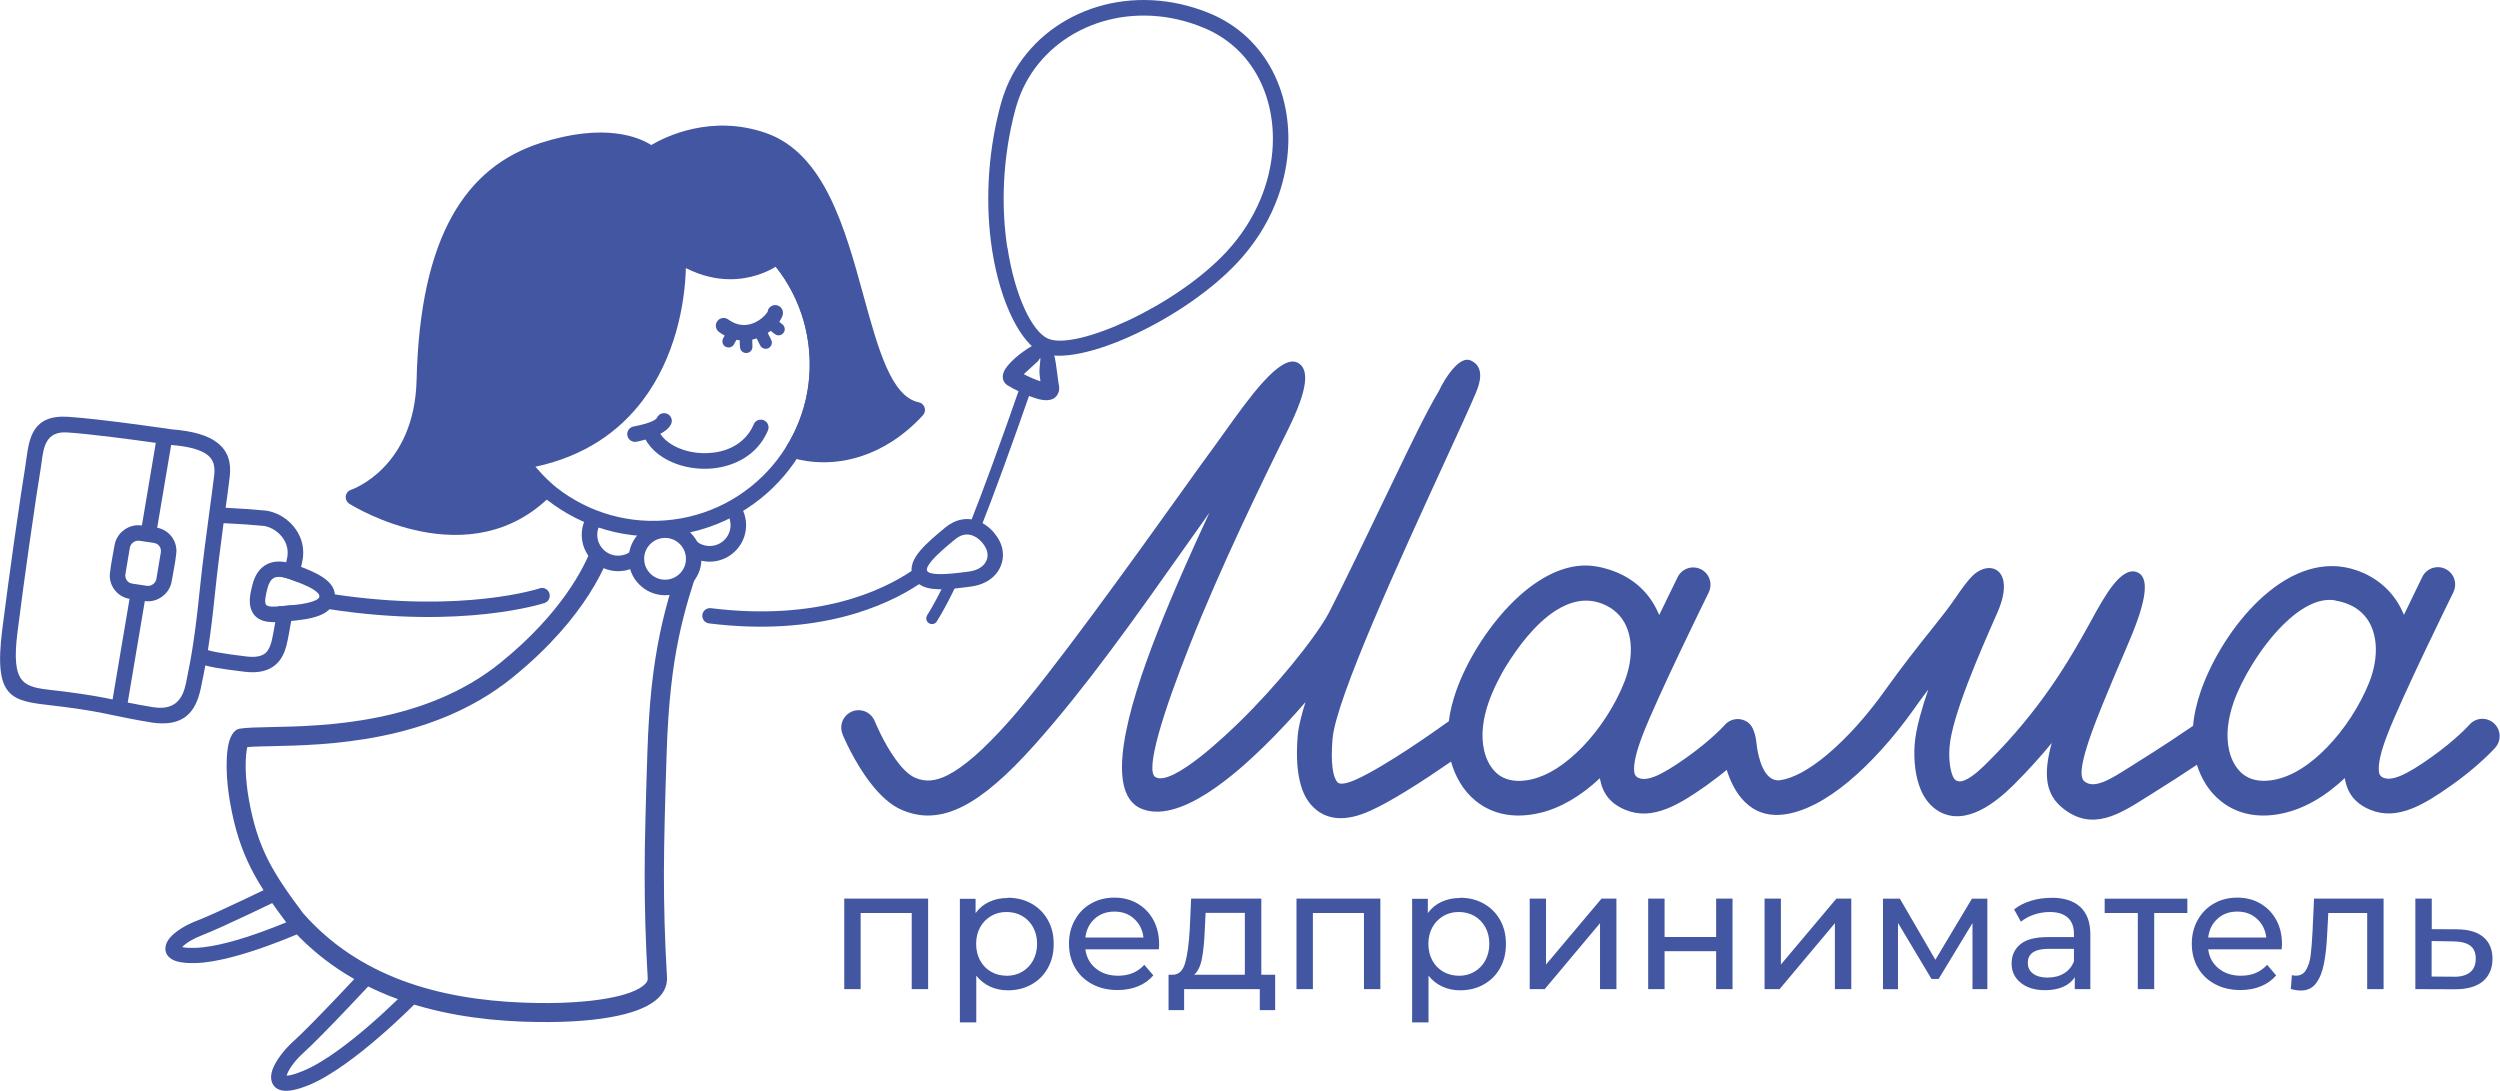
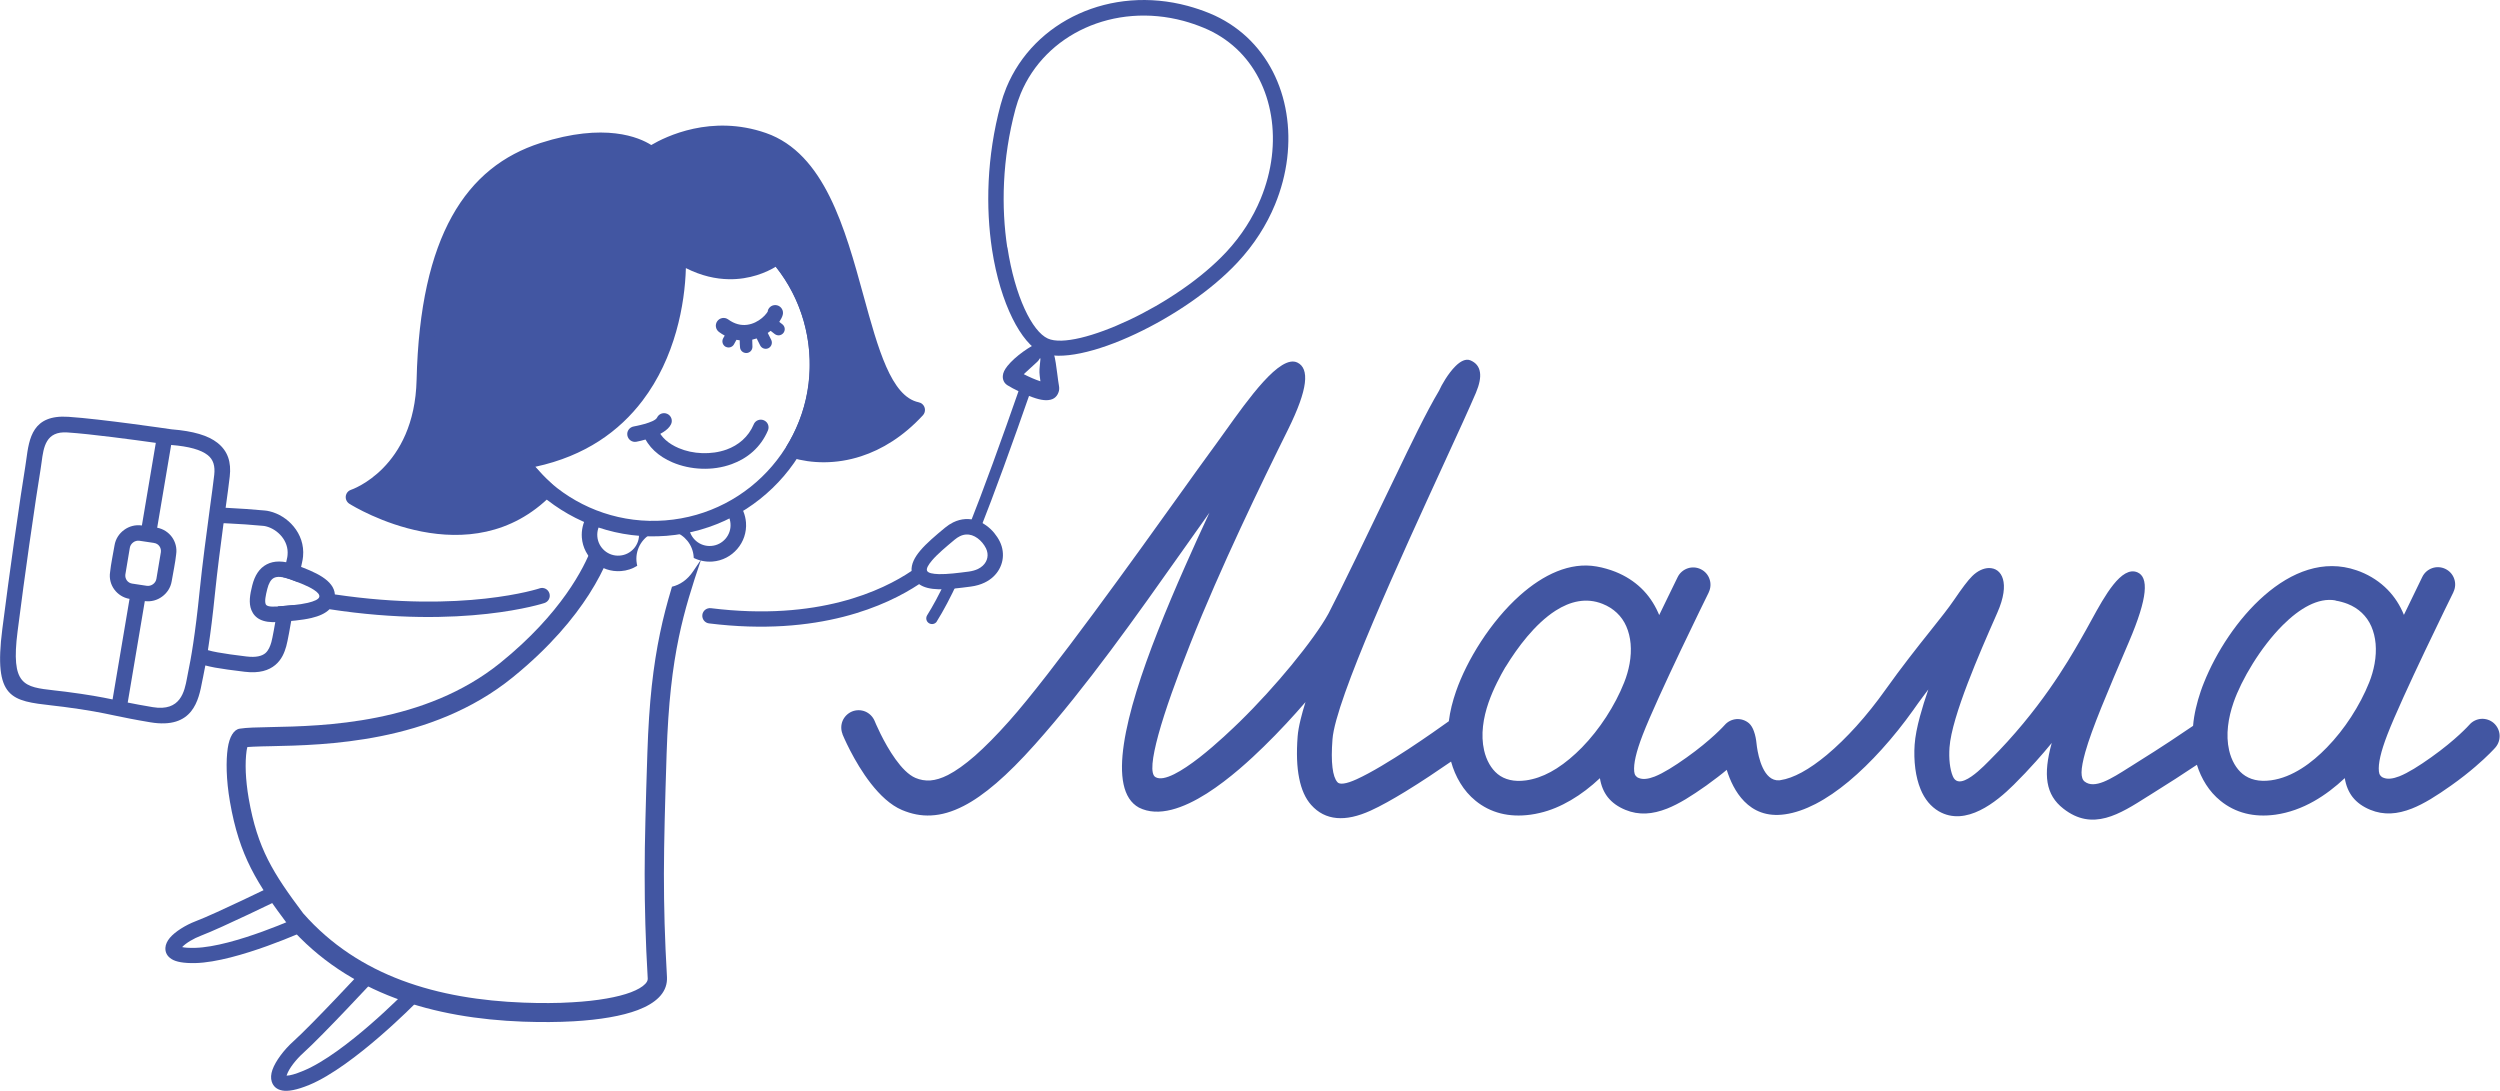
<svg xmlns="http://www.w3.org/2000/svg" id="_Слой_2" data-name="Слой 2" viewBox="0 0 359.76 156.97">
  <defs>
    <style> .cls-1 { fill: #4256a2; } .cls-1, .cls-2 { fill-rule: evenodd; } .cls-2 { fill: #e7472c; } </style>
  </defs>
  <g id="_Слой_1-2" data-name="Слой 1">
    <g>
      <path class="cls-1" d="M40.4,129.36s-8.4,4.11-11.46,5.28c-1.08,.41-2.18,1.06-2.73,1.65,.38,.09,.98,.13,1.87,.11,5.56-.14,15.25-4.59,15.28-4.61l.91,2s-10.13,4.65-16.14,4.8c-1.71,.04-2.81-.18-3.43-.57-.66-.41-.93-.97-.9-1.62,.03-.5,.26-.98,.64-1.44h0c.76-.9,2.27-1.84,3.71-2.39,2.95-1.12,11.25-5.19,11.28-5.2l.96,1.98Z" />
      <path class="cls-1" d="M53.93,140.94s-7.46,8.04-10.26,10.56c-1.08,.97-2.07,2.24-2.39,3.17l-.04,.12c.46,0,1.24-.21,2.42-.7,6.04-2.5,14.76-11.46,14.79-11.49l1.57,1.54s-9.06,9.3-15.51,11.98c-1.82,.75-3.07,.96-3.88,.81-.82-.15-1.3-.6-1.52-1.26-.17-.51-.12-1.1,.09-1.71,.44-1.26,1.67-2.9,3-4.09,2.78-2.5,10.1-10.39,10.12-10.41l1.61,1.49Z" />
      <path class="cls-1" d="M100.88,80.55c-1.28,3.77-2.36,7.17-3.18,11.1-.93,4.44-1.54,9.59-1.77,16.76-.23,7.26-.38,12.53-.39,17.34,0,4.85,.12,9.28,.44,14.87h0c0,.1,0,.21,0,.35-.07,1.93-1.59,3.39-4.2,4.38-2.27,.86-5.45,1.4-9.24,1.62-2.24,.13-4.69,.14-7.28,.05-12.73-.48-25.06-3.93-33.74-13.84-4.52-6.03-7.08-9.98-8.43-17.81-.56-3.22-.57-5.94-.32-7.68,.24-1.67,.88-2.7,1.71-2.83,1-.16,2.51-.19,4.44-.23,7.66-.15,22.21-.45,33.11-9.27,8.77-7.1,12.04-13.69,13.11-16.52,.18,.4,.44,.78,.8,1.12,.37,.35,.88,.55,1.44,.67-.54,1.27-1.38,2.97-2.63,4.92-2.15,3.35-5.58,7.56-10.99,11.94-5.85,4.74-12.63,7.18-18.97,8.45-6.2,1.24-11.9,1.36-15.83,1.44-.9,.02-1.71,.03-2.5,.07-.31,.01-.6,.03-.86,.05-.05,.16-.08,.36-.12,.58-.11,.79-.16,1.83-.11,3.05,.05,1.1,.18,2.37,.42,3.77,.63,3.63,1.52,6.33,2.77,8.81,1.27,2.52,2.94,4.88,5.07,7.72,4.01,4.56,8.86,7.64,14.18,9.64,5.46,2.05,11.43,2.98,17.53,3.21,1.28,.05,2.5,.07,3.66,.06,1.11,0,2.24-.04,3.37-.11,1.78-.1,3.43-.28,4.91-.54,1.38-.24,2.56-.54,3.51-.9,.94-.36,1.65-.76,2.07-1.21,.22-.23,.34-.46,.35-.69v-.02s0-.08,0-.08c-.16-2.74-.27-5.27-.34-7.79-.07-2.42-.1-4.76-.1-7.23,0-2.45,.04-4.99,.11-7.81,.07-2.89,.16-6.02,.28-9.61,.12-3.69,.33-6.83,.63-9.61,.31-2.83,.71-5.32,1.19-7.62,.47-2.27,1.02-4.34,1.63-6.38l.09-.31c1.11-.26,2.21-.97,3.04-2.21l1.11-1.64h0Z" />
      <path class="cls-1" d="M94.12,76.07c.03,.16,.05,.32,.06,.49v.02c-1.63,.65-2.73,2.3-2.59,4.15,.02,.24,.06,.47,.11,.69-.69,.43-1.48,.7-2.34,.76-1.44,.11-2.79-.37-3.81-1.25-1.02-.87-1.71-2.13-1.82-3.57-.08-1.09,.18-2.14,.69-3.02,.71,.29,1.43,.54,2.17,.76-.45,.57-.69,1.31-.63,2.09,.06,.83,.46,1.55,1.04,2.05,.58,.5,1.36,.78,2.19,.71,.83-.06,1.55-.46,2.05-1.04,.5-.58,.78-1.36,.71-2.19-.02-.24-.06-.47-.14-.69,.76,.05,1.53,.06,2.3,.03Z" />
      <path class="cls-1" d="M106.2,72.29c.65,.8,1.06,1.79,1.15,2.89,.11,1.44-.37,2.79-1.25,3.81-.87,1.02-2.13,1.71-3.57,1.82-.97,.07-1.89-.12-2.7-.52,0-.06,0-.12-.01-.19-.13-1.72-1.3-3.11-2.85-3.61-.03-.17-.05-.34-.06-.51v-.11s-.01-.06-.01-.06c.76-.11,1.5-.26,2.23-.45,0,.15,0,.29,0,.44h0c.06,.83,.46,1.55,1.04,2.05,.58,.5,1.36,.78,2.19,.71,.83-.06,1.55-.46,2.05-1.04,.5-.58,.78-1.36,.71-2.19-.06-.76-.39-1.42-.89-1.91,.68-.35,1.33-.73,1.96-1.14Z" />
      <path class="cls-1" d="M92.24,29.95h0c-6.21,.48-11.63,3.43-15.38,7.81-3.75,4.38-5.83,10.19-5.35,16.4,.48,6.21,3.43,11.63,7.81,15.38,4.38,3.75,10.19,5.83,16.4,5.35,6.21-.48,11.63-3.43,15.38-7.81,3.75-4.38,5.83-10.19,5.35-16.4h0c-.48-6.21-3.43-11.63-7.81-15.38-4.38-3.75-10.19-5.83-16.4-5.35h0Zm-.07-2.23c6.78-.5,13.12,1.79,17.91,5.89,4.82,4.13,8.06,10.09,8.59,16.9v.1c.5,6.78-1.78,13.12-5.88,17.91-4.13,4.82-10.09,8.06-16.9,8.59-6.82,.53-13.2-1.76-18.02-5.88-4.82-4.13-8.06-10.09-8.59-16.9-.53-6.82,1.76-13.2,5.88-18.02,4.13-4.82,10.09-8.06,16.9-8.59h.1Z" />
      <path class="cls-1" d="M110.48,44.73c.16-.6,.77-.95,1.37-.79,.59,.16,.95,.77,.79,1.37-.08,.31-.26,.66-.5,1.01l.44,.34c.19,.15,.31,.36,.34,.59,.03,.23-.03,.46-.18,.66-.15,.19-.37,.31-.59,.34-.23,.03-.46-.03-.66-.18l-.59-.46c-.13,.1-.27,.2-.42,.3l.5,.99c.11,.22,.12,.46,.05,.68-.07,.22-.23,.41-.44,.52-.22,.11-.46,.12-.68,.05-.22-.07-.41-.23-.52-.45l-.5-1c-.21,.07-.42,.13-.64,.18l.03,1.01c0,.25-.09,.47-.25,.64-.16,.16-.38,.27-.63,.27-.25,0-.47-.09-.64-.25-.16-.16-.27-.38-.27-.62-.03-.29-.04-.62-.04-.96-.15-.02-.31-.04-.47-.07l-.37,.67c-.12,.2-.31,.34-.52,.4-.22,.06-.46,.04-.68-.08h-.02c-.2-.13-.34-.32-.4-.53-.06-.22-.04-.46,.08-.68l.22-.39c-.27-.14-.54-.31-.81-.51-.5-.36-.62-1.06-.26-1.56,.36-.5,1.06-.62,1.56-.26,.48,.35,.95,.57,1.4,.69,.92,.25,1.78,.08,2.5-.26,.74-.35,1.32-.88,1.65-1.33,.11-.15,.17-.26,.19-.33Z" />
      <path class="cls-1" d="M108.46,61.07c.24-.57,.89-.83,1.46-.59,.57,.24,.83,.89,.59,1.46-1.05,2.47-2.98,4.04-5.21,4.85-1.39,.51-2.89,.72-4.35,.66-1.46-.05-2.9-.37-4.17-.91-1.98-.84-3.57-2.24-4.23-4.07-.21-.58,.09-1.22,.67-1.43,.58-.21,1.22,.09,1.43,.66,.44,1.21,1.57,2.17,3.01,2.78,1.02,.44,2.19,.69,3.39,.73,1.19,.04,2.4-.12,3.51-.52,1.68-.61,3.13-1.79,3.91-3.63Z" />
      <path class="cls-1" d="M91.57,63.57c-.61,.11-1.18-.3-1.29-.91-.11-.61,.3-1.18,.91-1.29,0,0,3.01-.53,3.36-1.27,.26-.56,.92-.8,1.48-.54,.56,.26,.8,.92,.54,1.48-.84,1.79-4.98,2.52-4.99,2.53Z" />
      <path class="cls-1" d="M111.83,36.89l.03-.03c3.23,3.7,5.31,8.52,5.71,13.74,.4,5.22-.89,10.07-3.4,14.17,4.84,1.48,11.89,.67,17.83-5.78-10.09-2.08-7.58-33.73-22.14-38.8-8.96-3.12-16.18,2.02-16.18,2.02,0,0-4.33-4.18-15.57-.57-10.05,3.23-16.55,12.55-17.04,33.05-.32,13.55-10.2,16.85-10.2,16.85,0,0,16.39,10.4,27.75-1.13-1.58-1.48-2.46-2.55-3.68-4,20.01-3.08,22.94-21.8,22.64-29.77,7.22,4.74,13.07,1.24,14.26,.25Z" />
      <path class="cls-1" d="M111.07,36.07c.44-.43,1.14-.43,1.58,0,.03,.03,.06,.06,.09,.1,1.69,1.95,3.08,4.19,4.1,6.64,1,2.41,1.64,5.01,1.85,7.7,.21,2.67-.01,5.25-.6,7.7-.49,2.05-1.24,4-2.21,5.83,2.18,.42,4.73,.34,7.35-.51,2.26-.73,4.58-2.04,6.78-4.11-4.03-2.25-5.87-8.95-7.89-16.29-2.51-9.14-5.31-19.34-12.62-21.89-8.42-2.93-15.16,1.86-15.18,1.88-.44,.31-1.02,.25-1.4-.1h0s-3.86-3.73-14.46-.32c-4.76,1.53-8.68,4.51-11.47,9.53-2.85,5.14-4.55,12.42-4.79,22.48-.25,10.32-5.8,15.04-8.9,16.88,4.29,2.15,15.3,6.4,23.73-1.19-1.02-1.02-1.76-1.89-2.63-2.93l-.29-.34c-.4-.47-.34-1.17,.13-1.57,.16-.14,.35-.22,.55-.25h0c7.62-1.17,12.64-4.7,15.91-8.99,5-6.58,5.96-14.99,5.78-19.63-.02-.61,.46-1.13,1.07-1.15,.26,0,.5,.07,.69,.21,2.46,1.6,4.74,2.17,6.68,2.21,3.18,.06,5.44-1.3,6.16-1.87h0Zm3.71,7.6c-.8-1.92-1.85-3.71-3.12-5.3-1.33,.81-3.74,1.87-6.79,1.81-1.85-.03-3.94-.47-6.17-1.6-.14,5.15-1.51,12.86-6.25,19.09-3.3,4.34-8.2,7.95-15.41,9.5,.68,.78,1.38,1.53,2.34,2.43l.02,.02c.44,.43,.44,1.14,0,1.58-11.75,11.93-28.38,1.76-29.1,1.31-.22-.13-.4-.34-.49-.6-.2-.58,.1-1.22,.69-1.42,.03,0,9.15-3.06,9.45-15.83,.25-10.43,2.05-18.05,5.08-23.51,3.09-5.57,7.45-8.87,12.74-10.57,9.27-2.98,14.22-.81,15.95,.29,2.07-1.22,8.66-4.46,16.5-1.73,8.42,2.93,11.39,13.73,14.04,23.4,2.1,7.64,3.98,14.52,7.94,15.35,.2,.04,.39,.13,.55,.28,.45,.42,.48,1.12,.07,1.58-2.83,3.07-5.91,4.94-8.91,5.91-3.62,1.18-7.14,1.05-9.97,.21-.12-.03-.24-.07-.35-.14-.53-.32-.69-1.01-.37-1.54,1.22-2,2.14-4.18,2.7-6.49,.53-2.22,.73-4.57,.54-7.01-.19-2.47-.77-4.83-1.68-7.02Z" />
-       <path class="cls-1" d="M95.3,75.19c1.44-.11,2.79,.37,3.81,1.25,1.02,.87,1.71,2.13,1.82,3.57,.11,1.44-.37,2.79-1.25,3.81-.87,1.02-2.13,1.71-3.57,1.82-1.44,.11-2.79-.37-3.81-1.25-1.02-.87-1.71-2.13-1.82-3.57-.11-1.44,.37-2.79,1.25-3.81,.87-1.02,2.13-1.71,3.57-1.82h0Zm2.36,2.94c-.58-.5-1.36-.78-2.19-.71-.83,.06-1.55,.46-2.05,1.04-.5,.58-.78,1.36-.71,2.19,.06,.83,.46,1.55,1.04,2.05,.58,.5,1.36,.78,2.19,.71,.83-.06,1.55-.46,2.05-1.04,.5-.58,.78-1.36,.71-2.19-.06-.83-.46-1.55-1.04-2.05Z" />
      <path class="cls-1" d="M45.95,85.89c.07-.32-.24-.66-.78-1.01-.82-.54-2.09-1.03-3.44-1.52-1.09-.39-1.84-.44-2.32-.19-.44,.23-.75,.79-.95,1.6-.23,.92-.4,1.75-.22,2.18,.11,.26,.55,.4,1.6,.33,1.6-.12,3.23-.24,4.46-.53,.91-.22,1.56-.49,1.65-.86h0Zm31.71-1.23c.59-.19,1.21,.13,1.4,.72,.19,.59-.13,1.21-.72,1.4-.03,.01-11.64,3.85-30.92,.89-.6,.61-1.51,1-2.6,1.26-1.4,.33-3.12,.46-4.81,.58-2.23,.16-3.34-.53-3.83-1.71-.42-1.02-.21-2.26,.12-3.56,.36-1.42,1.01-2.47,2.09-3.03,1.04-.54,2.38-.56,4.1,.06,1.47,.53,2.86,1.08,3.9,1.76,1.05,.69,1.73,1.5,1.8,2.51,18.5,2.75,29.43-.86,29.46-.87Z" />
      <path class="cls-1" d="M32.27,75.31s-.07,0-.1-.01c-.42,3.15-.89,6.76-1.23,10.06-.32,3.17-.63,5.61-.92,7.53-.03,.23-.07,.45-.1,.67,.37,.11,.84,.22,1.41,.32,1.08,.2,2.42,.38,4.14,.59,1.41,.17,2.22-.07,2.71-.47,.47-.4,.71-1.03,.87-1.59,.17-.59,.5-2.49,.88-4.67l.08-.48c.78-.06,1.56-.12,2.3-.2l-.18,1.05c-.39,2.22-.73,4.16-.94,4.9-.25,.88-.64,1.9-1.57,2.68-.92,.77-2.28,1.24-4.41,.98-1.82-.22-3.22-.41-4.27-.6-.52-.1-.99-.2-1.39-.31-.11,.62-.22,1.16-.32,1.64-.06,.28-.09,.43-.12,.58-.52,2.75-1.31,6.99-7.48,5.96-2.29-.38-3.76-.69-5.12-.97h0c-1.94-.41-3.68-.77-7.34-1.25-.59-.08-1.11-.14-1.6-.19-5.95-.68-8.51-.97-7.24-10.98,.54-4.26,1.14-8.65,1.68-12.49,.73-5.13,1.35-9.29,1.62-10.87,.07-.39,.11-.71,.15-1.03,.42-3.11,.89-6.53,6.07-6.18,4.66,.31,14.36,1.73,14.83,1.8,3.15,.25,5.28,.89,6.61,1.94,1.51,1.19,2.01,2.8,1.77,4.85-.13,1.15-.34,2.7-.59,4.5l.85,.05c1.44,.08,2.69,.15,4.75,.34,.25,.02,.5,.06,.73,.12,1.27,.3,2.55,1.08,3.46,2.19,.94,1.14,1.51,2.62,1.35,4.31-.03,.28-.07,.57-.14,.85h0c-.18,.77-.38,1.75-.59,2.84-.37-.14-.76-.29-1.16-.43-.36-.13-.69-.22-.98-.28,.19-.99,.38-1.9,.55-2.64,.05-.19,.08-.38,.09-.55,.1-1.04-.26-1.96-.85-2.68-.61-.74-1.44-1.25-2.26-1.45-.15-.04-.3-.06-.43-.07-1.97-.19-3.21-.25-4.66-.33l-.92-.05h0Zm-7.64-11.28l-2.01,11.91c.88,.17,1.62,.66,2.12,1.34,.5,.69,.75,1.58,.61,2.49-.12,1.19-.44,2.65-.64,3.86-.15,.93-.67,1.71-1.39,2.23-.69,.51-1.57,.76-2.48,.64l-2.46,14.6c.98,.2,2.11,.41,3.6,.66,4.02,.67,4.57-2.27,4.93-4.17,.05-.27,.1-.53,.12-.63,.23-1.11,.5-2.51,.78-4.4,.29-1.93,.6-4.34,.91-7.42,.41-4.05,1.01-8.47,1.48-11.99,.27-1.98,.5-3.68,.63-4.82,.14-1.25-.12-2.2-.94-2.84-.96-.76-2.66-1.25-5.27-1.46h0Zm-4.21,11.58l2-11.88c-3.15-.44-9.35-1.28-12.73-1.5-3.1-.21-3.42,2.13-3.7,4.25-.06,.41-.11,.81-.16,1.11-.28,1.63-.9,5.78-1.62,10.81-.55,3.88-1.15,8.28-1.68,12.46-.99,7.78,.89,7.99,5.28,8.49,.53,.06,1.09,.12,1.63,.19,3.31,.43,5.07,.76,6.76,1.11l2.44-14.47c-.91-.15-1.68-.66-2.19-1.35-.51-.69-.75-1.58-.61-2.49,.12-1.19,.44-2.65,.64-3.86,.15-.93,.67-1.71,1.39-2.23,.71-.52,1.62-.77,2.55-.63h0Zm1.74,2.52l-2.08-.31c-.33-.05-.66,.04-.91,.23-.25,.19-.44,.46-.49,.79l-.64,3.83c-.04,.31,.04,.61,.21,.85,.17,.24,.44,.41,.75,.46l2.11,.32c.33,.05,.65-.04,.91-.23,.25-.18,.44-.46,.49-.79l.64-3.83c.04-.31-.04-.61-.21-.85-.17-.24-.43-.41-.75-.46h-.03Z" />
      <path class="cls-1" d="M134.82,89.42c-.24,.39-.75,.5-1.14,.26-.39-.24-.5-.75-.26-1.14,.81-1.29,1.67-2.88,2.6-4.84,.6-.03,1.24-.09,1.89-.16-1.12,2.43-2.14,4.35-3.1,5.88h0Zm4.59-13.61c2.1-5.29,4.57-12.08,7.6-20.77,.15-.43,.62-.66,1.05-.51,.43,.15,.66,.62,.51,1.05-3.02,8.67-5.49,15.45-7.58,20.74-.48-.28-1.01-.47-1.57-.51Z" />
      <path class="cls-1" d="M149.69,51.56c-.09-.03-.11,.21-.41,.49-.42,.39-1.01,.93-1.56,1.43-.11,.1-.2,.19-.29,.27l-.1,.1c.36,.19,.79,.39,1.23,.58,.39,.17,.79,.32,1.16,.44l-.1-.78c-.09-.66-.01-1.3,.04-1.79,.05-.42,.08-.72,.04-.73h0Zm-3.68,.03c.74-.67,1.69-1.34,2.52-1.82,.83-.47,1.57-.75,1.91-.65,.59,.18,.96,.85,1.2,1.73,.24,.85,.37,1.9,.5,2.9,.04,.34,.09,.68,.13,1,.04,.31,.08,.57,.12,.77,.03,.17,.04,.33,.03,.48,0,.15-.04,.3-.09,.44-.13,.39-.36,.68-.65,.87-.31,.2-.7,.28-1.15,.28-.21,0-.45-.03-.69-.07-.26-.05-.54-.12-.82-.21-.64-.2-1.36-.5-2.01-.8-.93-.43-1.75-.88-2.05-1.08-.24-.16-.41-.35-.51-.57-.11-.23-.16-.48-.14-.76,.01-.23,.08-.46,.19-.7,.12-.24,.28-.49,.48-.74,.14-.17,.29-.34,.46-.52,.18-.19,.37-.37,.57-.55Z" />
-       <path class="cls-2" d="M150.26,49.88c-2.6-1.17-5.4-6.59-6.55-14.09-.9-5.88-.79-13.05,1.22-20.49,.22-.8,.48-1.57,.79-2.32,1.9-4.59,5.48-8.11,9.92-10.12,4.44-2.01,9.73-2.52,15.04-1.09,1.01,.27,2.03,.62,3.04,1.04,1.94,.8,3.63,1.9,5.05,3.23,2.91,2.71,4.74,6.37,5.4,10.41,.66,4.03,.16,8.44-1.58,12.65-1.16,2.82-2.88,5.54-5.18,8.01-3.71,3.99-9.2,7.64-14.36,10.08-5.38,2.54-10.42,3.76-12.79,2.69h0Zm-6.24-14.14c1.13,7.4,3.85,12.72,6.37,13.85,2.29,1.03,7.23-.19,12.53-2.69,5.13-2.42,10.58-6.05,14.27-10.01,2.27-2.44,3.97-5.14,5.12-7.92,1.72-4.16,2.21-8.51,1.56-12.48-.65-3.97-2.44-7.57-5.3-10.23-1.4-1.3-3.06-2.38-4.96-3.17-1-.41-2-.75-3.01-1.02-5.24-1.41-10.46-.91-14.83,1.07-4.37,1.98-7.89,5.44-9.76,9.95-.3,.73-.56,1.49-.77,2.28-1.99,7.39-2.1,14.52-1.21,20.36Z" />
      <path class="cls-1" d="M149.86,50.75c-2.86-1.29-5.9-6.99-7.1-14.82-.91-5.99-.8-13.3,1.24-20.88,.23-.85,.5-1.66,.82-2.44,1.99-4.82,5.75-8.51,10.41-10.62,4.63-2.1,10.15-2.63,15.69-1.14,1.06,.29,2.12,.64,3.16,1.07,2.04,.84,3.83,2.01,5.34,3.41,3.07,2.86,5,6.71,5.69,10.96,.69,4.2,.17,8.79-1.64,13.17-1.2,2.91-2.99,5.74-5.37,8.29-3.8,4.08-9.39,7.81-14.66,10.29-5.61,2.65-10.96,3.89-13.6,2.7h0Zm-4.89-15.16c1.08,7.08,3.56,12.11,5.82,13.13,2.02,.91,6.66-.29,11.72-2.68,5.04-2.38,10.38-5.93,13.97-9.79,2.19-2.35,3.82-4.95,4.93-7.63,1.65-3.99,2.13-8.16,1.5-11.96-.62-3.77-2.31-7.17-5.01-9.68-1.32-1.22-2.88-2.24-4.68-2.98-.97-.4-1.94-.73-2.89-.99-5.02-1.35-10.01-.87-14.18,1.02-4.15,1.88-7.5,5.17-9.27,9.45-.29,.71-.54,1.43-.74,2.17-1.95,7.25-2.06,14.24-1.19,19.96Z" />
      <path class="cls-1" d="M121.25,105.65c-.26-.64-.24-1.32,0-1.91,.25-.59,.72-1.08,1.35-1.35,.64-.26,1.32-.24,1.91,0,.59,.25,1.08,.72,1.35,1.35,0,.01,1.25,3.08,3.01,5.52,.87,1.21,1.86,2.26,2.88,2.69,.67,.28,1.37,.41,2.13,.36,.77-.06,1.6-.31,2.53-.78,1.15-.59,2.43-1.5,3.89-2.77,1.45-1.28,3.08-2.92,4.92-4.99,3.01-3.37,7.56-9.32,12.2-15.59,4.62-6.25,9.36-12.86,12.7-17.53,.83-1.15,1.56-2.18,2.25-3.14,.67-.93,1.25-1.73,1.75-2.41,.27-.37,.6-.82,.96-1.32l1.2-1.67c1.7-2.38,3.67-5.14,5.52-7.17,1.89-2.07,3.66-3.38,4.91-2.76,.85,.42,1.26,1.35,1.06,2.95-.19,1.54-.95,3.71-2.42,6.69-1.86,3.74-4.29,8.71-6.8,14.11-2.51,5.4-5.1,11.24-7.27,16.73-1.97,4.98-3.63,9.58-4.58,13.05-.93,3.41-1.2,5.7-.41,6.13h0c1.21,.69,3.81-.89,6.31-2.83,2.53-1.97,4.95-4.33,5.77-5.12,2.67-2.61,5.27-5.49,7.46-8.15,2.41-2.93,4.31-5.58,5.27-7.32l.1-.18c1.6-3.04,5.74-11.65,9.55-19.58l.07-.14c2.25-4.69,4.4-9.16,6.26-12.29,.37-.84,1.32-2.5,2.36-3.53,.71-.71,1.48-1.13,2.17-.84,.77,.33,1.24,.89,1.36,1.71,.12,.76-.07,1.75-.59,2.98-.45,1.05-1.09,2.49-1.87,4.21-.75,1.66-1.69,3.69-2.71,5.92h0c-6.17,13.44-15.62,33.99-16.05,39.7-.13,1.68-.13,3.03,0,4.07,.12,1.01,.36,1.71,.71,2.11,.16,.19,.47,.25,.91,.19,.48-.06,1.1-.27,1.85-.61,2.09-.95,4.91-2.68,7.46-4.35,2.51-1.65,4.76-3.25,5.81-4,.09-.73,.23-1.46,.4-2.16,.18-.72,.39-1.43,.63-2.12,1.56-4.5,4.98-10.07,9.2-13.83,3.35-2.98,7.2-4.84,11.04-4.16,.48,.08,.94,.19,1.39,.32,.46,.13,.9,.28,1.33,.45,1.44,.58,2.66,1.37,3.67,2.33,1.06,1.01,1.87,2.21,2.46,3.53,.05,.11,.1,.23,.15,.35v.02c.5-1.02,.93-1.91,1.29-2.66,.83-1.71,1.37-2.8,1.37-2.81,.3-.62,.83-1.05,1.43-1.26,.6-.21,1.29-.18,1.9,.12,.62,.3,1.06,.83,1.26,1.43,.21,.6,.18,1.29-.12,1.9v.02c-.31,.62-7.4,15.04-9.5,20.49-.47,1.22-.81,2.27-1.01,3.15-.2,.87-.27,1.58-.21,2.14,.02,.24,.09,.44,.2,.58,.11,.15,.25,.26,.44,.33,.31,.13,.65,.17,1.03,.13,.39-.04,.81-.15,1.27-.33,.65-.26,1.35-.63,2.11-1.09,.77-.46,1.59-1.02,2.48-1.65,3.57-2.53,5.44-4.62,5.49-4.68h0c.45-.52,1.07-.8,1.7-.85,.64-.04,1.29,.16,1.81,.61h0c.3,.27,.53,.68,.69,1.13,.22,.59,.33,1.26,.38,1.77h0s.02,.19,.06,.49c.1,.68,.33,1.94,.84,3.01,.49,1.03,1.24,1.88,2.37,1.8,.05,0,.1,0,.15-.02,.96-.14,1.99-.53,3.07-1.11,1.18-.64,2.39-1.5,3.61-2.51,1.45-1.21,2.89-2.63,4.25-4.13,1.5-1.66,2.9-3.43,4.13-5.16,1.25-1.75,2.42-3.32,3.51-4.73,1.09-1.42,2.09-2.67,2.99-3.8,.74-.92,1.41-1.77,1.99-2.52,.58-.76,1.09-1.43,1.49-2.03,.5-.74,1.01-1.46,1.47-2.07,.42-.55,.8-1.01,1.11-1.31,.77-.76,1.64-1.15,2.41-1.16,.46,0,.89,.12,1.24,.39,.35,.27,.62,.67,.77,1.2,.31,1.06,.15,2.67-.8,4.82l-.28,.64c-2.16,4.91-6.29,14.28-6.61,18.77-.05,.76-.05,1.57,.04,2.32,.08,.67,.22,1.31,.44,1.83,.34,.82,1,.87,1.73,.56,1.22-.51,2.65-1.94,3.36-2.66l.18-.18c7.23-7.18,11.33-14.29,13-17.2h0c.29-.5,.58-1.01,.88-1.55,.29-.52,.58-1.04,.86-1.56h0c1.82-3.32,4.25-7.75,6.56-6.76,.78,.34,1.19,1.21,1.02,2.86-.16,1.58-.86,3.9-2.27,7.19-1.57,3.67-2.9,6.78-3.95,9.39-1.05,2.61-1.83,4.73-2.31,6.43-.35,1.26-.53,2.21-.54,2.91,0,.66,.14,1.09,.45,1.33,.71,.55,1.65,.46,2.73,.03,1.12-.45,2.38-1.25,3.7-2.09l.07-.04c.45-.28,.89-.57,1.28-.81,1.46-.9,3.06-1.94,4.48-2.87,1.38-.91,2.6-1.73,3.34-2.24,.07-.86,.21-1.7,.4-2.52,.19-.84,.43-1.66,.7-2.45,.14-.42,.3-.84,.47-1.26,1.73-4.33,4.84-9.19,8.7-12.55,3.88-3.38,8.51-5.25,13.27-3.6,.18,.06,.35,.13,.52,.19,1.53,.61,2.85,1.49,3.93,2.59,1,1.02,1.79,2.24,2.35,3.63,1.4-2.92,2.47-5.1,2.63-5.43l.02-.04c.3-.62,.83-1.05,1.43-1.26,.6-.21,1.29-.18,1.9,.12,.62,.3,1.06,.83,1.26,1.43,.21,.6,.18,1.29-.12,1.9v.02c-.31,.62-7.4,15.04-9.5,20.49-.47,1.22-.81,2.27-1.01,3.15-.2,.87-.27,1.58-.21,2.14,.02,.24,.09,.44,.2,.58,.11,.15,.25,.26,.44,.33,.31,.13,.66,.17,1.03,.13,.39-.04,.81-.15,1.27-.33,.65-.26,1.35-.63,2.11-1.09,.77-.46,1.59-1.02,2.48-1.65,3.57-2.53,5.44-4.62,5.49-4.68h0c.45-.52,1.07-.8,1.7-.85,.64-.04,1.29,.16,1.81,.61h0c.51,.46,.8,1.08,.84,1.71,.04,.64-.16,1.29-.61,1.81h0c-.1,.12-1.09,1.22-2.88,2.75-.94,.81-2.11,1.74-3.48,2.71-1.04,.74-2.03,1.4-2.96,1.96-.94,.56-1.83,1.02-2.69,1.36-1.05,.41-2.06,.66-3.05,.7-1,.04-1.97-.12-2.94-.52-1.07-.44-1.92-1.04-2.55-1.84-.57-.74-.95-1.64-1.12-2.72-1.35,1.27-2.84,2.42-4.45,3.33-1.7,.96-3.55,1.65-5.52,1.93-1.59,.22-3.03,.14-4.3-.18-1.39-.35-2.59-.98-3.61-1.81-.83-.67-1.53-1.47-2.09-2.35-.56-.88-1-1.84-1.31-2.84-.91,.61-1.96,1.3-3.03,1.99-.9,.58-1.84,1.18-2.73,1.73-.45,.28-.84,.53-1.22,.77l-.07,.04c-2.06,1.31-4.04,2.57-6.03,3.1-2.02,.54-4.04,.33-6.14-1.32-1.27-.99-2.01-2.2-2.27-3.76-.25-1.52-.04-3.38,.6-5.69-.71,.87-1.47,1.76-2.28,2.66-.99,1.11-2.05,2.23-3.18,3.35-1.25,1.24-2.97,2.76-4.86,3.68-1.91,.94-3.99,1.27-5.94,.14-.58-.34-1.08-.78-1.51-1.29-.45-.55-.82-1.18-1.1-1.87-.37-.89-.62-1.91-.76-2.96-.15-1.16-.18-2.35-.1-3.46,.08-1.18,.36-2.58,.77-4.09,.33-1.22,.74-2.53,1.2-3.86-.25,.34-.51,.68-.77,1.03-.47,.63-.95,1.29-1.43,1.98-1.34,1.88-2.87,3.81-4.53,5.64-1.5,1.66-3.1,3.23-4.73,4.59-1.56,1.3-3.17,2.41-4.77,3.24-1.48,.76-2.96,1.29-4.4,1.49-2.64,.38-4.52-.5-5.86-1.87-1.27-1.29-2.05-3.02-2.52-4.53-.38,.32-.8,.66-1.26,1.01-.52,.4-1.08,.82-1.68,1.25-1.05,.74-2.03,1.4-2.96,1.96-.94,.56-1.83,1.02-2.69,1.36-1.05,.41-2.06,.66-3.05,.7-1,.04-1.97-.12-2.94-.52-1.07-.44-1.92-1.04-2.55-1.84-.57-.74-.95-1.64-1.12-2.72-1.31,1.23-2.71,2.31-4.17,3.16-1.45,.85-2.95,1.49-4.48,1.84-.21,.05-.43,.09-.65,.14-.22,.04-.45,.08-.67,.11-1.59,.22-3.03,.14-4.3-.18-1.39-.35-2.59-.98-3.61-1.81-.89-.72-1.63-1.59-2.21-2.55-.59-.96-1.03-2.01-1.33-3.1-1.84,1.27-4.24,2.89-6.6,4.33-1.77,1.08-3.52,2.07-4.98,2.73-1.83,.83-3.45,1.19-4.88,1.06-1.44-.13-2.66-.75-3.67-1.88-.83-.93-1.41-2.22-1.73-3.86-.33-1.63-.4-3.62-.22-5.99,.05-.68,.2-1.51,.43-2.46,.18-.76,.42-1.59,.7-2.49-.88,1.02-1.8,2.05-2.75,3.07-1.06,1.14-2.16,2.27-3.27,3.35-1.78,1.74-4.86,4.62-8.18,6.73-3.35,2.12-6.96,3.45-9.77,2.03h0c-2.33-1.28-2.84-4.62-2.16-9.17,.67-4.5,2.51-10.19,4.89-16.23,1.2-3.05,2.54-6.21,3.93-9.35,1.14-2.59,2.32-5.18,3.49-7.69-1.27,1.78-2.53,3.57-3.81,5.38-6.74,9.54-13.89,19.67-21.29,27.96-2.04,2.29-3.88,4.13-5.58,5.59-1.7,1.46-3.25,2.54-4.7,3.28-1.67,.86-3.21,1.29-4.67,1.36-1.46,.08-2.84-.21-4.19-.78-1.68-.71-3.19-2.17-4.46-3.79-2.52-3.22-4.1-7.1-4.11-7.12h0Zm214.84-19.25c-2.49-.44-5.17,1.15-7.58,3.55-3.24,3.23-5.97,7.9-7.09,11.13-.38,1.1-.67,2.25-.8,3.42-.13,1.16-.1,2.34,.16,3.48,.16,.7,.42,1.38,.76,1.97,.32,.55,.71,1.04,1.19,1.43,.49,.39,1.08,.69,1.79,.85,.66,.15,1.42,.18,2.29,.06,1.55-.21,3.02-.84,4.37-1.69,1.36-.85,2.59-1.93,3.66-3.03,1.29-1.32,2.47-2.82,3.49-4.39,1.05-1.62,1.94-3.31,2.6-4.96,.18-.44,.33-.89,.46-1.34,.13-.45,.24-.91,.32-1.36,.18-1,.23-1.97,.15-2.89-.08-.9-.29-1.74-.62-2.5-.32-.73-.78-1.39-1.36-1.94-.56-.53-1.24-.97-2.05-1.29-.26-.1-.53-.19-.82-.27-.28-.08-.59-.15-.91-.2h0Zm-119.44,9.56c-.39,.67-.82,1.44-1.23,2.28-.44,.89-.86,1.85-1.21,2.85-.38,1.1-.67,2.25-.8,3.42-.13,1.16-.1,2.34,.16,3.48,.16,.7,.42,1.38,.76,1.97,.32,.55,.71,1.04,1.19,1.43,.49,.4,1.08,.69,1.79,.85,.66,.15,1.42,.18,2.29,.06,.13-.02,.27-.04,.42-.07,.14-.03,.29-.06,.46-.1,1.19-.28,2.38-.82,3.54-1.56,1.25-.8,2.47-1.83,3.62-3,1.29-1.32,2.47-2.82,3.49-4.39,1.05-1.62,1.94-3.31,2.59-4.96,.18-.44,.33-.89,.46-1.34,.13-.45,.24-.91,.32-1.36,.18-1,.23-1.97,.15-2.89-.08-.9-.29-1.74-.62-2.5-.32-.73-.77-1.39-1.36-1.94-.56-.53-1.24-.97-2.05-1.29-2.37-.95-4.68-.36-6.76,.97-3,1.92-5.53,5.38-7.12,7.97l-.08,.13Z" />
-       <path class="cls-1" d="M133.56,129.31v13.03h-2.36v-10.96h-7.35v10.96h-2.36v-13.03h12.07Zm11.48-.12c1.26,0,2.39,.28,3.39,.84,1,.56,1.78,1.34,2.35,2.34,.57,1,.85,2.15,.85,3.47s-.28,2.47-.85,3.48c-.56,1.01-1.35,1.79-2.35,2.35-1,.56-2.13,.84-3.39,.84-.93,0-1.79-.18-2.57-.54-.78-.36-1.44-.89-1.98-1.57v6.73h-2.36v-17.79h2.26v2.06c.52-.72,1.19-1.27,1.99-1.63,.8-.37,1.69-.55,2.65-.55h0Zm-.2,11.23c.84,0,1.59-.19,2.25-.58,.66-.38,1.19-.93,1.57-1.62,.38-.7,.58-1.5,.58-2.4s-.19-1.7-.58-2.4c-.39-.7-.91-1.23-1.57-1.61-.66-.38-1.41-.57-2.25-.57s-1.56,.19-2.22,.58c-.66,.39-1.19,.92-1.57,1.61-.38,.69-.58,1.48-.58,2.38s.19,1.7,.57,2.4c.38,.7,.9,1.24,1.57,1.62,.67,.39,1.42,.58,2.24,.58h0Zm21.97-4.52c0,.18-.02,.42-.05,.71h-10.57c.15,1.15,.65,2.07,1.51,2.76,.86,.7,1.93,1.04,3.21,1.04,1.56,0,2.81-.52,3.76-1.57l1.3,1.52c-.59,.69-1.32,1.21-2.2,1.57-.88,.36-1.86,.54-2.94,.54-1.38,0-2.6-.28-3.66-.85-1.06-.57-1.89-1.36-2.47-2.37-.58-1.02-.87-2.16-.87-3.44s.28-2.4,.85-3.42c.56-1.02,1.34-1.81,2.33-2.37,.99-.57,2.11-.85,3.35-.85s2.36,.28,3.33,.85c.97,.57,1.74,1.36,2.29,2.37s.82,2.18,.82,3.49h0Zm-6.44-4.72c-1.13,0-2.08,.34-2.84,1.03-.76,.69-1.21,1.59-1.34,2.7h8.36c-.13-1.1-.58-2-1.34-2.69-.76-.7-1.71-1.04-2.84-1.04h0Zm23.13,9.09v5.09h-2.21v-3.02h-10.89v3.02h-2.24v-5.09h.69c.84-.05,1.41-.64,1.72-1.77,.31-1.13,.52-2.73,.64-4.79l.2-4.4h10.1v10.96h1.99Zm-10.13-6.39c-.07,1.64-.2,2.99-.41,4.07-.2,1.07-.58,1.85-1.12,2.32h7.3v-8.9h-5.65l-.12,2.51h0Zm25.27-4.57v13.03h-2.36v-10.96h-7.35v10.96h-2.36v-13.03h12.07Zm11.48-.12c1.26,0,2.39,.28,3.39,.84,1,.56,1.78,1.34,2.35,2.34,.57,1,.85,2.15,.85,3.47s-.28,2.47-.85,3.48c-.56,1.01-1.35,1.79-2.35,2.35-1,.56-2.13,.84-3.39,.84-.93,0-1.79-.18-2.57-.54-.78-.36-1.44-.89-1.98-1.57v6.73h-2.36v-17.79h2.26v2.06c.52-.72,1.19-1.27,1.99-1.63,.8-.37,1.69-.55,2.65-.55h0Zm-.2,11.23c.84,0,1.59-.19,2.25-.58,.66-.38,1.19-.93,1.57-1.62,.38-.7,.58-1.5,.58-2.4s-.19-1.7-.58-2.4c-.39-.7-.91-1.23-1.57-1.61-.66-.38-1.41-.57-2.25-.57s-1.56,.19-2.22,.58c-.66,.39-1.19,.92-1.57,1.61-.38,.69-.58,1.48-.58,2.38s.19,1.7,.57,2.4c.38,.7,.9,1.24,1.57,1.62,.67,.39,1.42,.58,2.24,.58h0Zm10.2-11.11h2.36v9.49l7.99-9.49h2.14v13.03h-2.36v-9.49l-7.96,9.49h-2.16v-13.03h0Zm17.06,0h2.36v5.53h7.42v-5.53h2.36v13.03h-2.36v-5.46h-7.42v5.46h-2.36v-13.03h0Zm16.74,0h2.36v9.49l7.99-9.49h2.14v13.03h-2.36v-9.49l-7.96,9.49h-2.16v-13.03h0Zm32.07,0v13.03h-2.14v-9.51l-4.87,8.04h-1.03l-4.82-8.06v9.54h-2.16v-13.03h2.43l5.11,8.8,5.26-8.8h2.21Zm9.24-.12c1.8,0,3.18,.44,4.14,1.33,.96,.89,1.44,2.2,1.44,3.96v7.86h-2.24v-1.72c-.39,.61-.95,1.07-1.68,1.39-.73,.32-1.59,.48-2.59,.48-1.46,0-2.63-.35-3.5-1.06-.88-.7-1.32-1.63-1.32-2.78s.42-2.07,1.25-2.76c.84-.7,2.16-1.04,3.98-1.04h3.74v-.47c0-1.02-.29-1.79-.89-2.33-.59-.54-1.46-.81-2.61-.81-.77,0-1.52,.13-2.26,.38-.74,.25-1.36,.59-1.87,1.02l-.98-1.77c.67-.54,1.47-.95,2.41-1.24,.93-.29,1.92-.43,2.97-.43h0Zm-.54,11.48c.9,0,1.68-.2,2.33-.6,.66-.4,1.13-.97,1.43-1.71v-1.82h-3.64c-2,0-3,.67-3,2.02,0,.66,.25,1.17,.76,1.55,.51,.38,1.21,.57,2.11,.57h0Zm20.08-9.29h-4.77v10.96h-2.36v-10.96h-4.77v-2.06h11.9v2.06h0Zm13.62,4.52c0,.18-.02,.42-.05,.71h-10.57c.15,1.15,.65,2.07,1.51,2.76,.86,.7,1.93,1.04,3.21,1.04,1.56,0,2.81-.52,3.76-1.57l1.3,1.52c-.59,.69-1.32,1.21-2.2,1.57-.88,.36-1.86,.54-2.94,.54-1.38,0-2.6-.28-3.66-.85-1.06-.57-1.89-1.36-2.47-2.37-.58-1.02-.87-2.16-.87-3.44s.28-2.4,.85-3.42c.57-1.02,1.34-1.81,2.34-2.37,.99-.57,2.11-.85,3.35-.85s2.36,.28,3.33,.85c.97,.57,1.74,1.36,2.29,2.37s.82,2.18,.82,3.49h0Zm-6.44-4.72c-1.13,0-2.08,.34-2.84,1.03-.76,.69-1.21,1.59-1.34,2.7h8.36c-.13-1.1-.58-2-1.34-2.69-.76-.7-1.71-1.04-2.84-1.04h0Zm21.06-1.87v13.03h-2.36v-10.96h-5.6l-.15,2.9c-.08,1.75-.24,3.22-.47,4.39-.23,1.17-.61,2.11-1.13,2.81-.52,.7-1.25,1.06-2.19,1.06-.43,0-.91-.07-1.45-.22l.15-1.99c.21,.05,.41,.07,.59,.07,.66,0,1.15-.29,1.47-.86,.33-.57,.54-1.25,.64-2.04,.1-.79,.19-1.91,.27-3.37l.22-4.82h10Zm10.59,4.42c1.65,.02,2.92,.39,3.78,1.13,.87,.74,1.3,1.78,1.3,3.12s-.47,2.49-1.41,3.26c-.94,.76-2.29,1.13-4.04,1.12l-5.65-.02v-13.03h2.36v4.4l3.66,.02h0Zm-.57,6.83c1.06,.02,1.87-.2,2.42-.64s.82-1.1,.82-1.97-.27-1.47-.8-1.87c-.53-.39-1.35-.6-2.45-.61l-3.1-.05v5.11l3.1,.02Z" />
      <path class="cls-1" d="M132.25,84.07c-4.59,3.04-14.41,7.6-30.22,5.64-.6-.07-1.03-.62-.96-1.23,.07-.6,.62-1.03,1.23-.96,15.41,1.91,24.72-2.55,28.88-5.36-.07-.97,.42-1.95,1.27-2.95,.88-1.04,2.17-2.13,3.53-3.26,.4-.33,.8-.59,1.19-.78,1.19-.58,2.35-.59,3.39-.25,.99,.33,1.85,.98,2.5,1.76,.33,.4,.61,.83,.82,1.26,.21,.43,.35,.89,.41,1.36,.12,.9-.05,1.8-.5,2.61-.44,.79-1.14,1.47-2.1,1.93-.56,.27-1.22,.47-1.97,.57-1.62,.21-3.27,.43-4.66,.39-1.13-.03-2.11-.24-2.8-.74h0Zm1.88-3.43c-.55,.65-.86,1.18-.72,1.5,.15,.33,.81,.45,1.7,.48,1.22,.03,2.78-.17,4.32-.37,.5-.07,.94-.2,1.3-.37,.53-.26,.91-.62,1.13-1.02,.22-.39,.3-.82,.24-1.26-.03-.23-.1-.46-.21-.69-.14-.28-.32-.56-.53-.81-.4-.48-.92-.88-1.49-1.07-.53-.17-1.13-.17-1.75,.14-.24,.12-.49,.28-.74,.49-1.27,1.06-2.48,2.07-3.26,2.99Z" />
    </g>
  </g>
</svg>